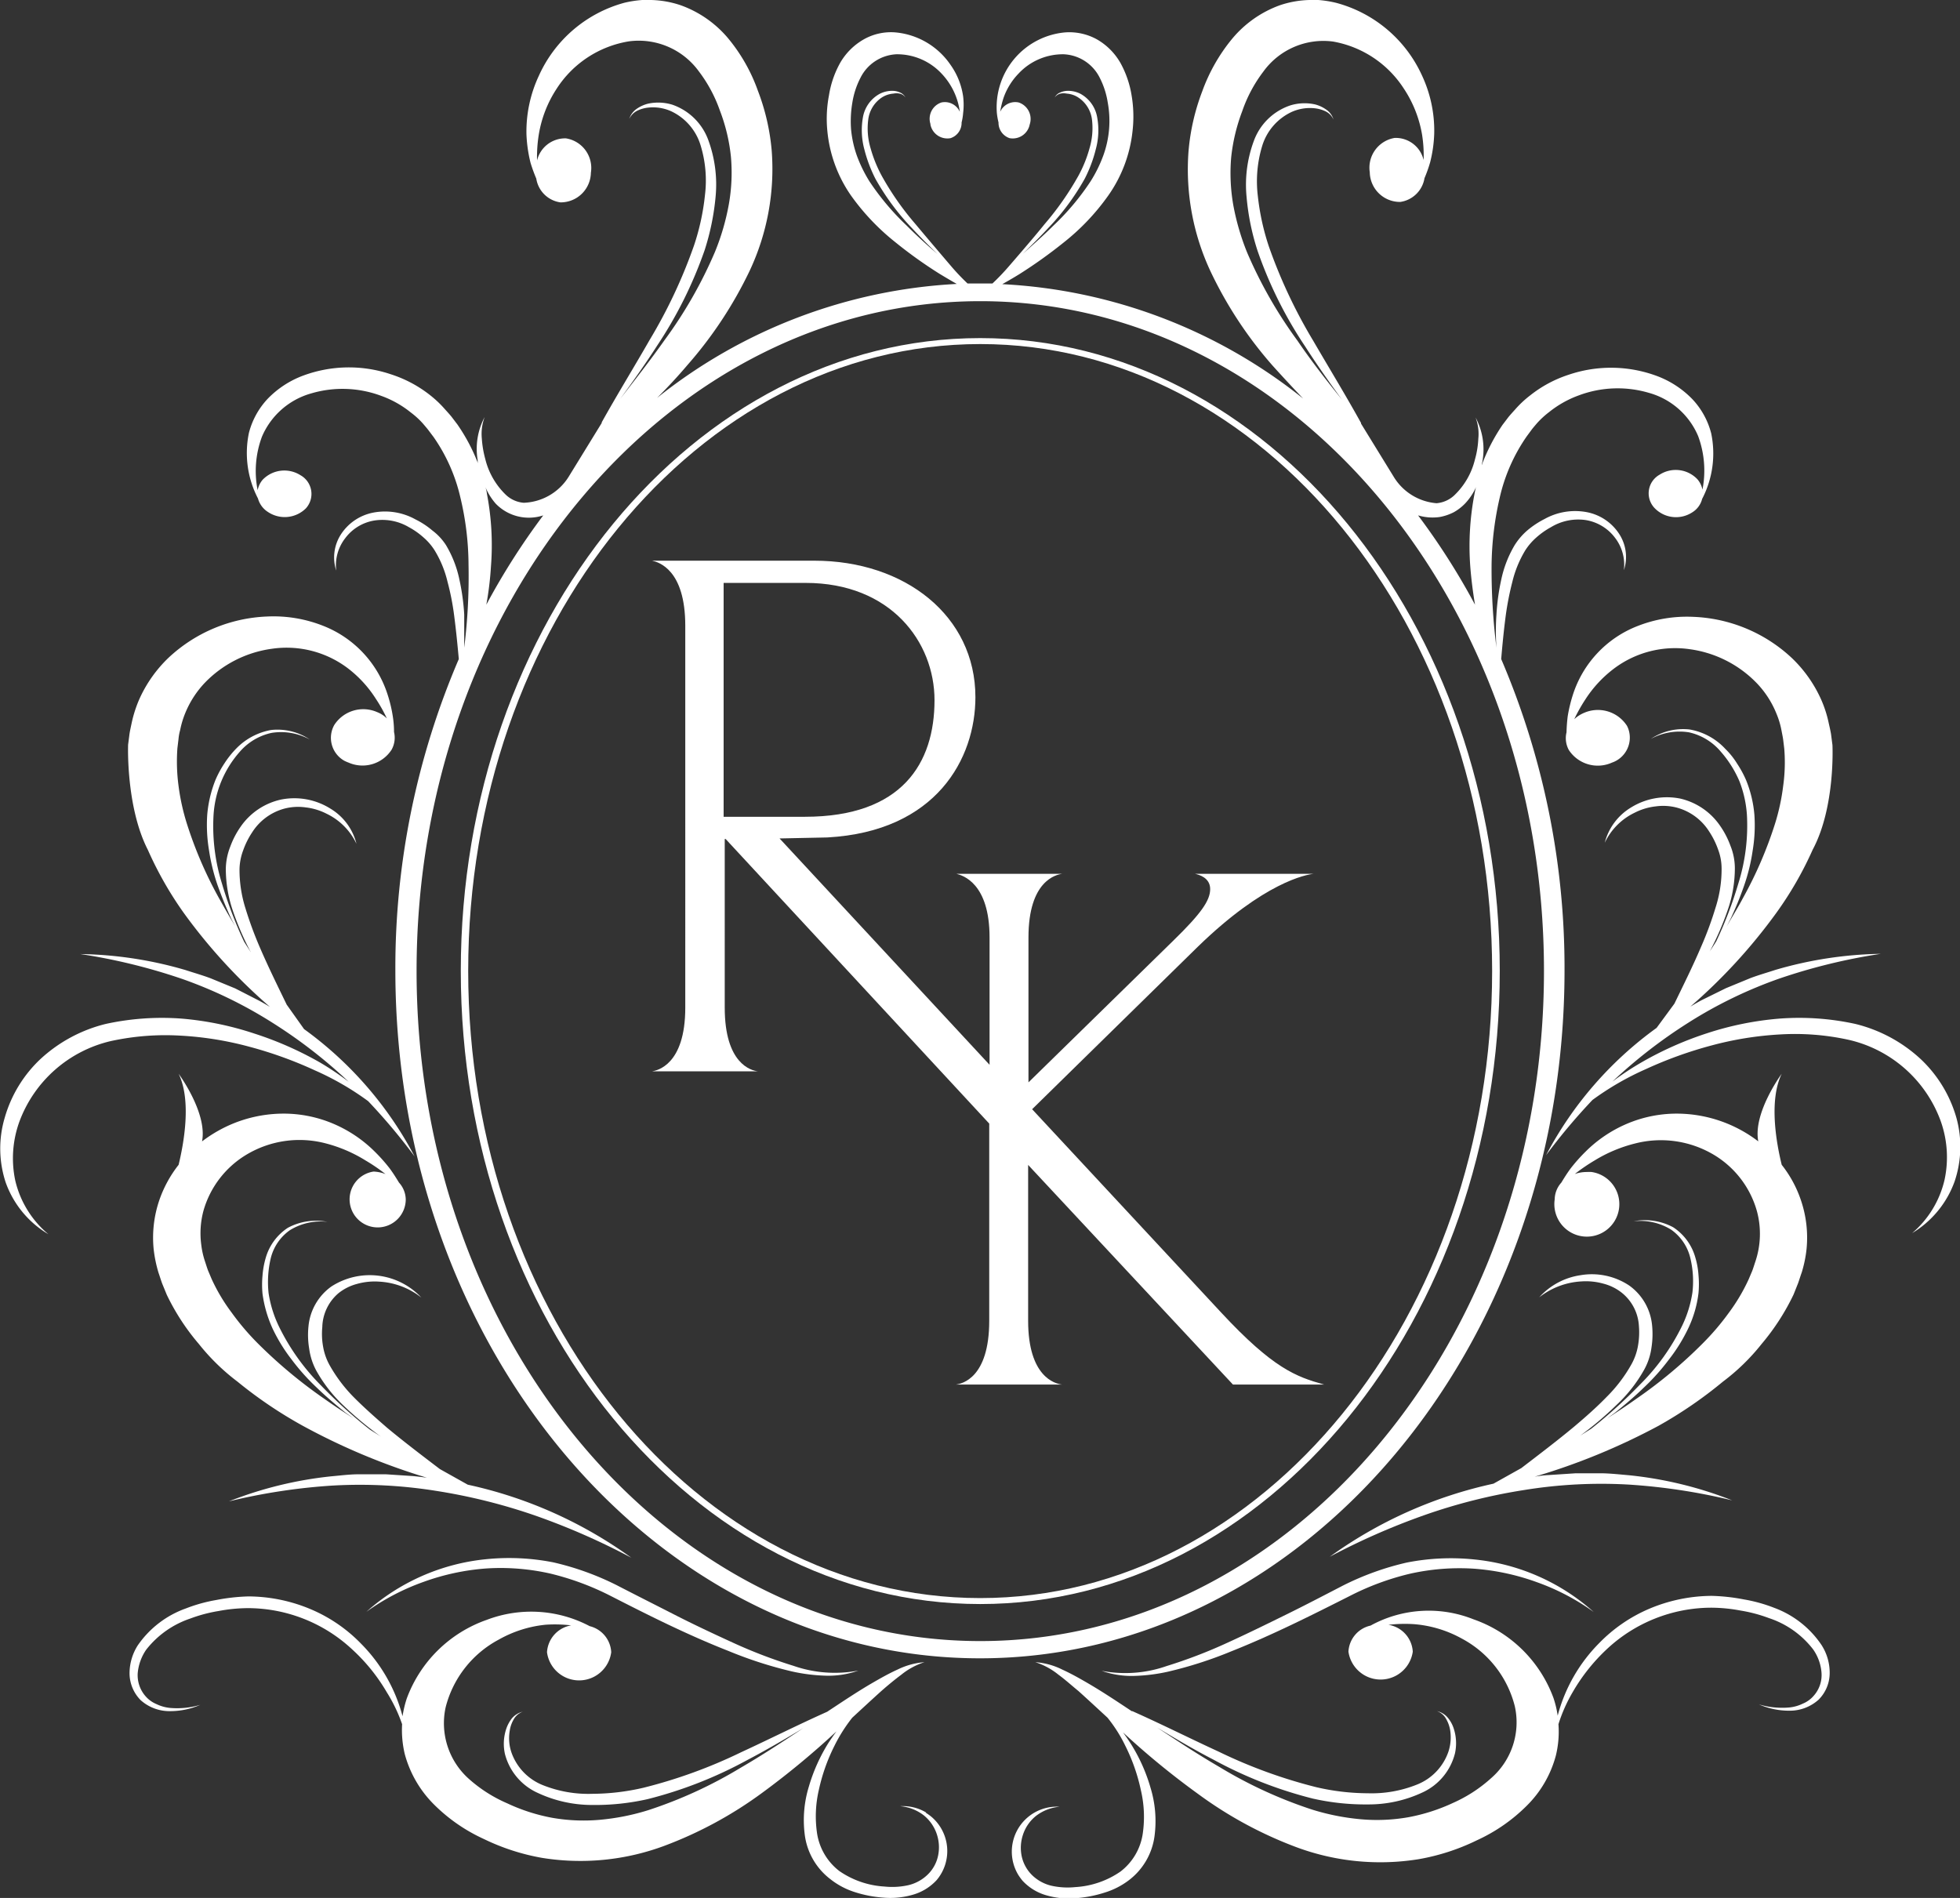
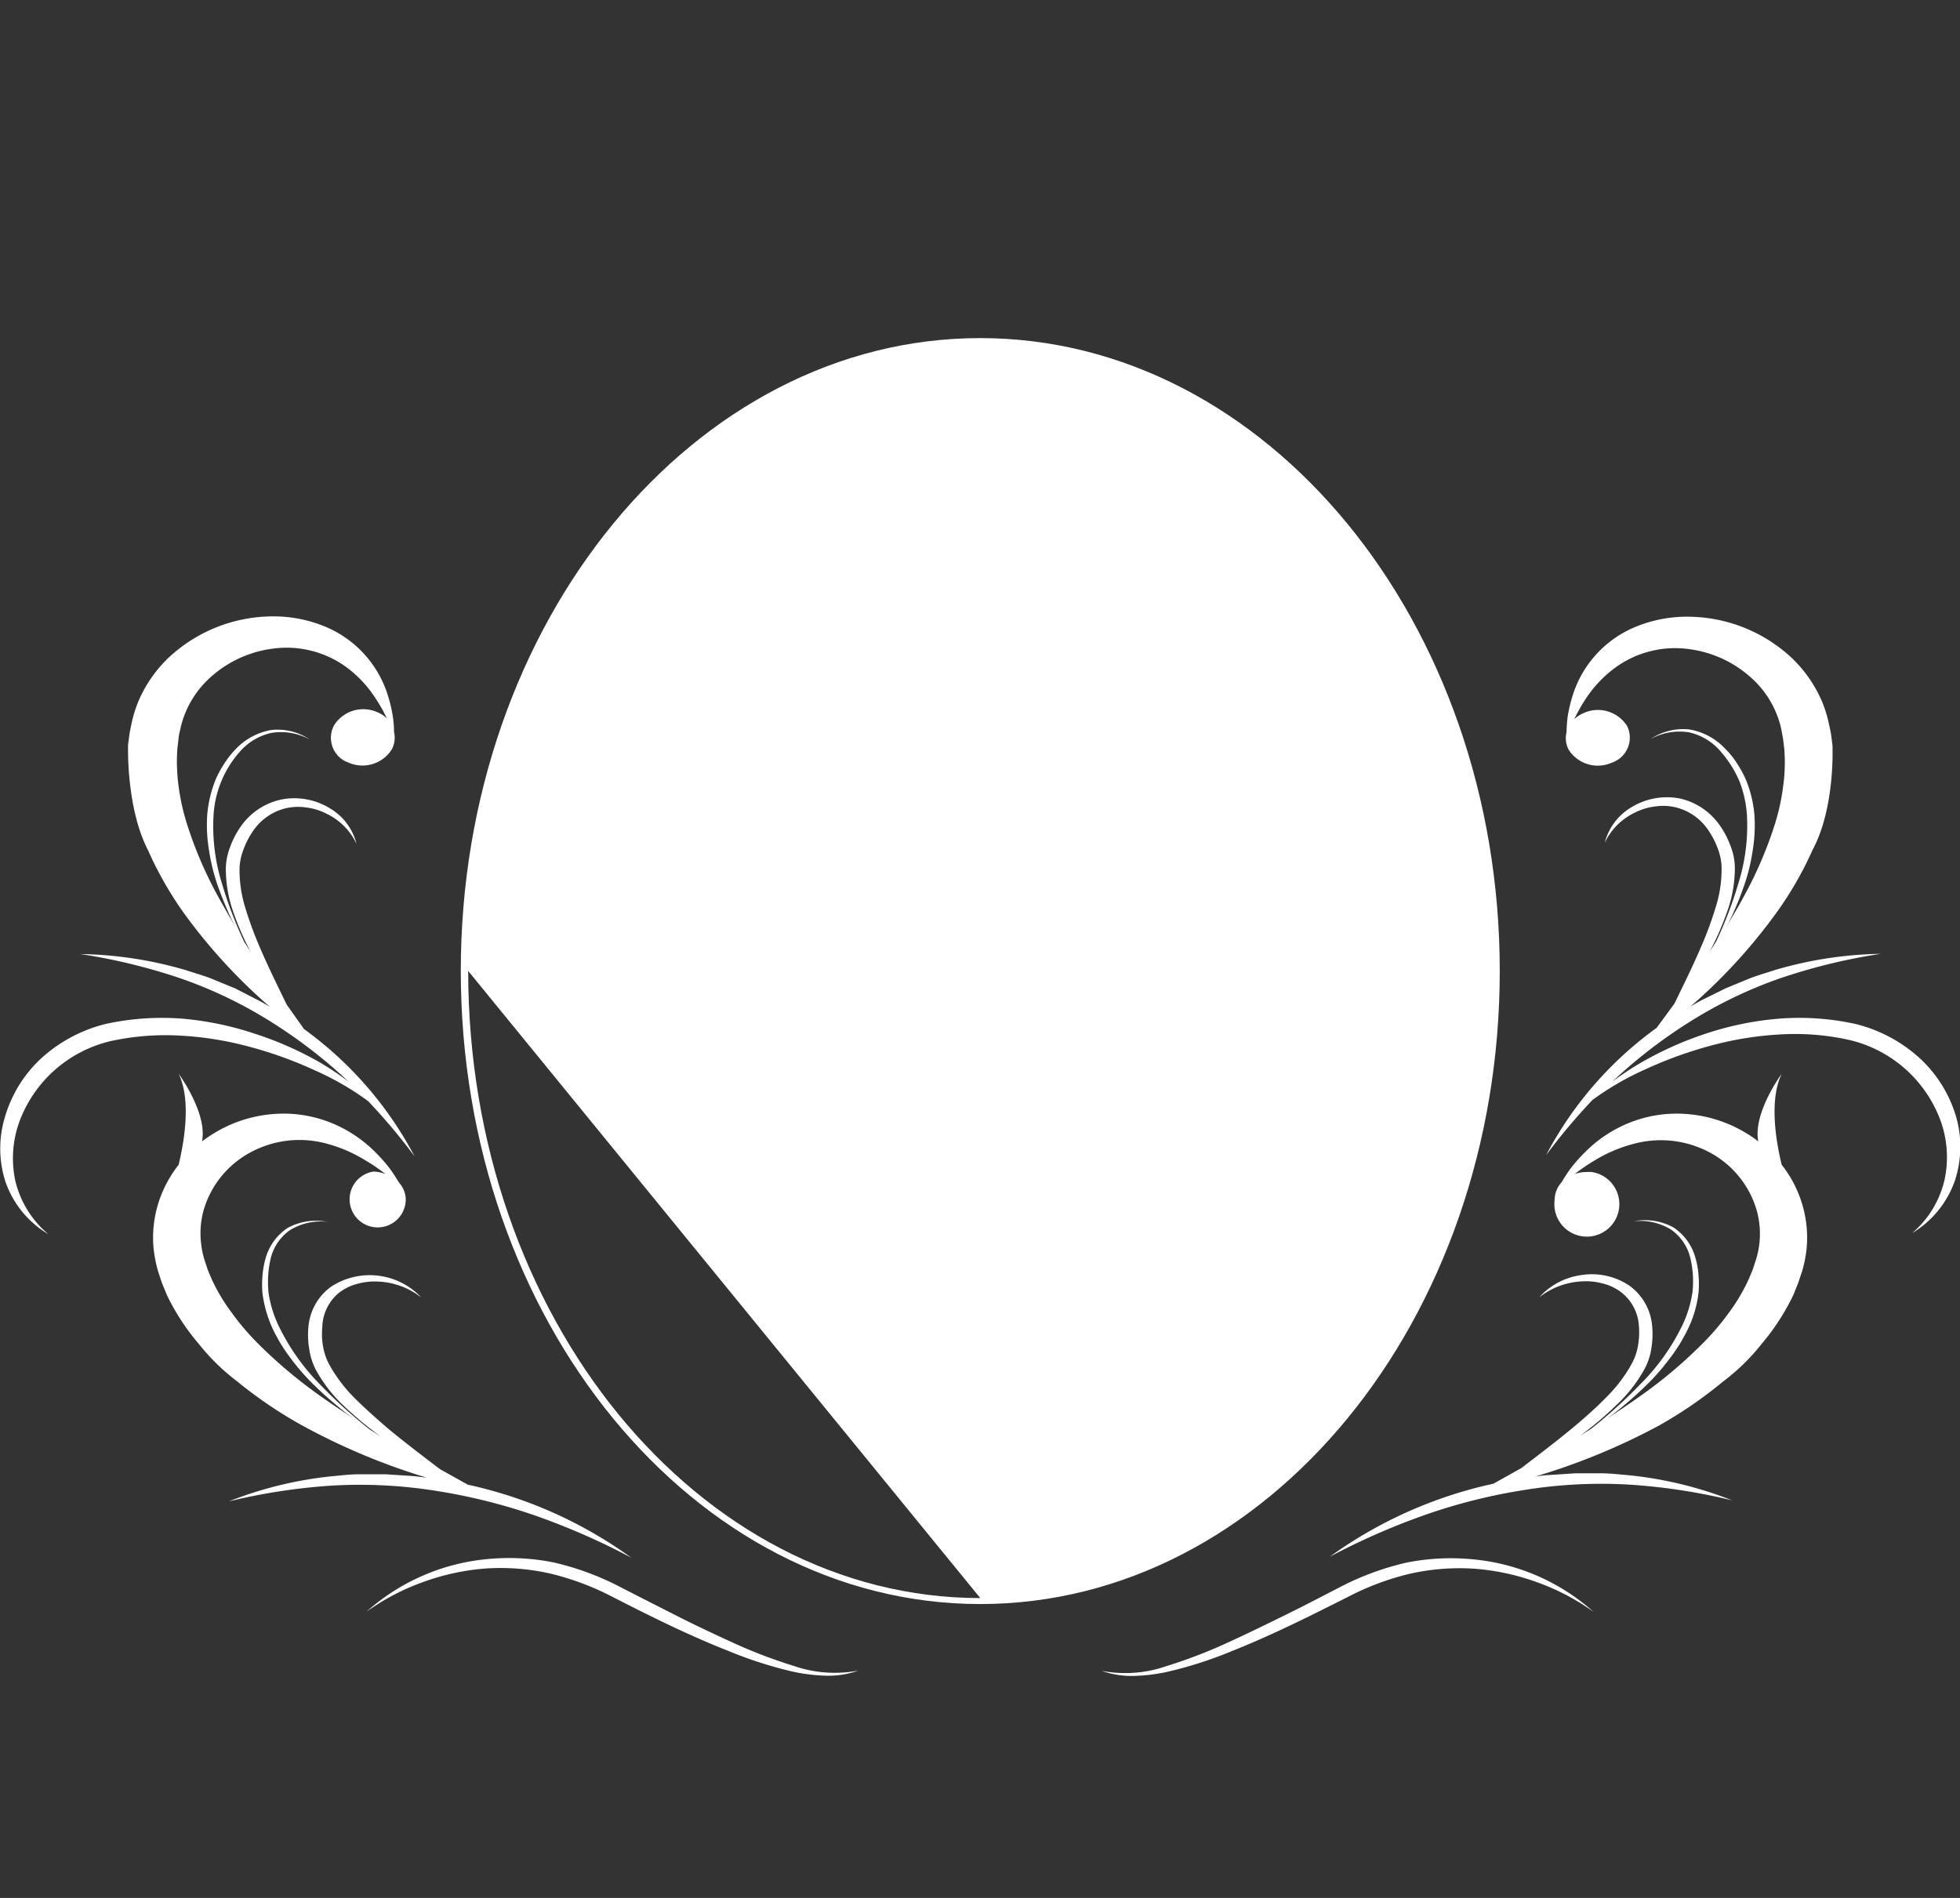
<svg xmlns="http://www.w3.org/2000/svg" viewBox="0 0 177.33 171.72">
  <rect x="0" y="0" width="177.33" height="171.72" fill="#333333" stroke="none" />
  <defs>
    <style>
      .a {
        fill: #fff;
      }
    </style>
  </defs>
  <g>
    <path class="a" d="M110.47,118.74,93.38,100.36l15-14.71c6-5.83,9.79-6.52,10.48-6.59H108.11c.34.07,1.38.34,1.38,1.38s-.83,2.22-3.32,4.65L93.05,97.93V84.82c0-5.14,2.5-5.69,3.06-5.76H86.53c.56.14,3,.83,3,5.76V96.34l-19-20.48,4.33-.09c9.86-.55,13.39-7.14,13.39-12.69,0-7.36-6.38-12.35-14.57-12.35H59c.62.14,3,.83,3,5.89V91.17c0,5.2-2.57,5.69-3,5.76h9.57c-.62-.07-3-.69-3-5.76V75.91h.08l23.85,25.75V119.5c0,5.21-2.5,5.7-3,5.77h9.58c-.63-.07-3.06-.7-3.06-5.77V105.4l18.53,19.87h8.25C117.27,124.57,115.18,123.81,110.47,118.74Zm-45-66h7.42c7.7,0,11.66,5.34,11.66,10.61,0,5.69-2.92,10.55-11.73,10.55H65.47Z" />
-     <path class="a" d="M126.14,43.21l-3-4.88,0-.06c-1.4-2.53-2.91-5-4.34-7.46a46.19,46.19,0,0,1-4-8.51,21.78,21.78,0,0,1-1-4.58,11,11,0,0,1,.4-4.53,5,5,0,0,1,2.68-3.07,4.05,4.05,0,0,1,2-.33,3.08,3.08,0,0,1,1,.26,1.52,1.52,0,0,1,.77.77,1.67,1.67,0,0,0-.7-.93,3,3,0,0,0-1-.45,4.4,4.4,0,0,0-2.19.09,5.3,5.3,0,0,0-3.33,3.25,11.36,11.36,0,0,0-.65,5,21.82,21.82,0,0,0,1,4.92,37.68,37.68,0,0,0,4.3,8.64c1.06,1.65,2.18,3.24,3.32,4.8-1.4-1.74-2.78-3.5-4-5.3a40.36,40.36,0,0,1-4.57-8,22,22,0,0,1-1.25-4.29,16.81,16.81,0,0,1-.19-4.31,16.66,16.66,0,0,1,1-4.18,12.72,12.72,0,0,1,1.91-3.58,6.7,6.7,0,0,1,6.31-2.72A9.6,9.6,0,0,1,127,8a10.77,10.77,0,0,1,1.66,4.18,11.8,11.8,0,0,1,.14,2.3,2.59,2.59,0,0,0-2.62-2,2.73,2.73,0,0,0-2.25,3.11,2.73,2.73,0,0,0,2.76,2.68,2.59,2.59,0,0,0,2.19-2.15,12.16,12.16,0,0,0,.51-1.43,12,12,0,0,0,.37-2.6,11.77,11.77,0,0,0-1.12-5.29A11.9,11.9,0,0,0,120.9.26,9.89,9.89,0,0,0,119.27,0h-.79a9,9,0,0,0-2.67.47,10.06,10.06,0,0,0-4.35,3.06,16,16,0,0,0-2.69,4.74,19.84,19.84,0,0,0-1.24,5.43,21.76,21.76,0,0,0,2,10.87,36.59,36.59,0,0,0,5.59,8.49c.9,1,1.83,2,2.78,3A47.4,47.4,0,0,0,90.68,25.71c.95-.53,1.57-.92,1.57-.92a43.37,43.37,0,0,0,4-2.86,20.48,20.48,0,0,0,4-4.21,12.37,12.37,0,0,0,2.22-5.9,11.37,11.37,0,0,0-.09-3.19,9,9,0,0,0-1-2.92,5.74,5.74,0,0,0-2.14-2.15,5.17,5.17,0,0,0-2.86-.63,6.8,6.8,0,0,0-6.19,7.29,6.19,6.19,0,0,0,.15.86,1.47,1.47,0,0,0,1,1.42,1.56,1.56,0,0,0,1.82-1.23,1.57,1.57,0,0,0-1-2h0a1.49,1.49,0,0,0-1.67.85,8.23,8.23,0,0,1,.31-1.28,6,6,0,0,1,1.35-2.18,5.49,5.49,0,0,1,4.08-1.75,3.83,3.83,0,0,1,3.28,2.15,7.36,7.36,0,0,1,.71,2.2,9.17,9.17,0,0,1-.41,4.84,12.18,12.18,0,0,1-1.13,2.29,22.5,22.5,0,0,1-3.35,4c-.9.89-1.84,1.73-2.8,2.58.79-.77,1.58-1.55,2.34-2.37a21.87,21.87,0,0,0,3.27-4.43,12.21,12.21,0,0,0,1-2.66,6.52,6.52,0,0,0,.13-2.88,3,3,0,0,0-1.51-2.14,2.48,2.48,0,0,0-1.22-.27,1.71,1.71,0,0,0-.62.15.9.9,0,0,0-.49.45.88.88,0,0,1,.51-.35,1.42,1.42,0,0,1,.58,0,2.2,2.2,0,0,1,1.08.38,2.8,2.8,0,0,1,1.2,2,6.43,6.43,0,0,1-.23,2.58,11.52,11.52,0,0,1-1,2.47,26.6,26.6,0,0,1-3.07,4.39c-1,1.25-3.2,3.78-3.21,3.79a20.18,20.18,0,0,1-1.5,1.57H87.54a20.15,20.15,0,0,1-1.49-1.57s-2.17-2.54-3.21-3.79a25.79,25.79,0,0,1-3.07-4.39,12.06,12.06,0,0,1-1-2.47,6.24,6.24,0,0,1-.22-2.58,2.82,2.82,0,0,1,1.19-2,2.23,2.23,0,0,1,1.08-.38,1.42,1.42,0,0,1,.58,0,.86.86,0,0,1,.52.35,1,1,0,0,0-.49-.45,1.61,1.61,0,0,0-.62-.15,2.48,2.48,0,0,0-1.22.27,3,3,0,0,0-1.52,2.14,6.67,6.67,0,0,0,.13,2.88,12.75,12.75,0,0,0,1,2.66,21.87,21.87,0,0,0,3.27,4.43c.76.82,1.54,1.6,2.34,2.37-1-.85-1.91-1.69-2.8-2.58a23,23,0,0,1-3.36-4,12.78,12.78,0,0,1-1.12-2.29A9.83,9.83,0,0,1,77,11.7a10,10,0,0,1,.12-2.44,7.38,7.38,0,0,1,.72-2.2A3.84,3.84,0,0,1,81.1,4.91a5.51,5.51,0,0,1,4.09,1.75,6.2,6.2,0,0,1,1.65,3.46,1.48,1.48,0,0,0-1.66-.85,1.55,1.55,0,0,0-1,1.94l0,.06A1.56,1.56,0,0,0,86,12.5a1.45,1.45,0,0,0,1-1.42,5,5,0,0,0,.14-.86,6.19,6.19,0,0,0,0-1.49A6.51,6.51,0,0,0,86,5.87a6.77,6.77,0,0,0-5-2.94,5,5,0,0,0-2.83.62A5.76,5.76,0,0,0,76,5.71,8.89,8.89,0,0,0,75,8.63a11.22,11.22,0,0,0-.15,3.17A12.23,12.23,0,0,0,77,17.7a20.75,20.75,0,0,0,4,4.21,40.35,40.35,0,0,0,4,2.86s.62.38,1.56.92A47.4,47.4,0,0,0,59.45,36c1-1,1.87-1.94,2.77-3a37.17,37.17,0,0,0,5.6-8.49,21.65,21.65,0,0,0,2-10.87,19.85,19.85,0,0,0-1.25-5.43,15.59,15.59,0,0,0-2.69-4.74,10,10,0,0,0-4.31-3A9,9,0,0,0,58.9,0h-.79a9.92,9.92,0,0,0-1.62.25,11.9,11.9,0,0,0-7.73,6.59,11.91,11.91,0,0,0-1.13,5.29,12.64,12.64,0,0,0,.37,2.6,14.35,14.35,0,0,0,.52,1.43,2.57,2.57,0,0,0,2.18,2.15,2.73,2.73,0,0,0,2.76-2.68,2.71,2.71,0,0,0-2.25-3.11,2.61,2.61,0,0,0-2.62,2,12.64,12.64,0,0,1,.15-2.3A10.69,10.69,0,0,1,50.38,8a9.6,9.6,0,0,1,6.53-4.26,6.72,6.72,0,0,1,6.32,2.72A12.83,12.83,0,0,1,65.13,10a16.24,16.24,0,0,1,1,4.18,16.38,16.38,0,0,1-.19,4.31,21.31,21.31,0,0,1-1.25,4.29,39.88,39.88,0,0,1-4.57,8c-1.27,1.8-2.65,3.56-4,5.3,1.14-1.56,2.27-3.15,3.33-4.8a38.3,38.3,0,0,0,4.3-8.64,22.39,22.39,0,0,0,1-4.92,11.66,11.66,0,0,0-.65-5,5.31,5.31,0,0,0-3.28-3.25,4.39,4.39,0,0,0-2.19-.09,3.11,3.11,0,0,0-1,.45,1.76,1.76,0,0,0-.7.93,1.58,1.58,0,0,1,.78-.77,3,3,0,0,1,1-.26,4,4,0,0,1,2,.33,5,5,0,0,1,2.67,3.07,10.86,10.86,0,0,1,.4,4.53,21.17,21.17,0,0,1-1,4.58,46.19,46.19,0,0,1-4,8.51c-1.42,2.48-2.93,4.93-4.34,7.46v.06l-3,4.88a5,5,0,0,1-4.06,2.34,2.67,2.67,0,0,1-1.58-.69,6.71,6.71,0,0,1-1.89-3.25,9.43,9.43,0,0,1-.32-1.9,4.33,4.33,0,0,1,.26-1.92,6.13,6.13,0,0,0-.63,3.92.77.77,0,0,0,.07.39,16.63,16.63,0,0,0-1.91-3.64l-.54-.71c-.19-.23-.4-.46-.6-.68a9.86,9.86,0,0,0-1.37-1.29,11.26,11.26,0,0,0-3.49-1.85,11.89,11.89,0,0,0-7.94.11,8.65,8.65,0,0,0-3.22,2.1,7.08,7.08,0,0,0-1.7,3.09,8.9,8.9,0,0,0,.82,5.93,2.1,2.1,0,0,0,.9,1.22A2.72,2.72,0,0,0,27.67,46a1.94,1.94,0,0,0-.12-2.74,1.83,1.83,0,0,0-.36-.26,2.72,2.72,0,0,0-3.43.41,2.06,2.06,0,0,0-.45.94,8.88,8.88,0,0,1,.39-4.84,6.86,6.86,0,0,1,4.47-3.92,10,10,0,0,1,6.33.23,9.21,9.21,0,0,1,2.68,1.51,7.39,7.39,0,0,1,1.09,1c.16.19.33.38.49.59l.46.61A15.66,15.66,0,0,1,41.65,45a26.63,26.63,0,0,1,.74,6.09A52.25,52.25,0,0,1,42,58.6h0v-3a20.11,20.11,0,0,0-.44-3.18,10,10,0,0,0-1.21-3.1A5.12,5.12,0,0,0,39.12,48a7.4,7.4,0,0,0-1.52-1,5.67,5.67,0,0,0-3.83-.62,4.5,4.5,0,0,0-3,2.09,3.85,3.85,0,0,0-.35,3.16,4,4,0,0,1,.81-2.93,4.12,4.12,0,0,1,2.67-1.61A4.73,4.73,0,0,1,37,47.7a6.82,6.82,0,0,1,1.32.93,5.25,5.25,0,0,1,1,1.16,9.74,9.74,0,0,1,1.17,2.85,23,23,0,0,1,.6,3.06c.17,1.3.3,2.61.42,3.93a70.82,70.82,0,0,0-5.74,28.16c0,34.32,23.72,62.25,52.89,62.25s52.89-27.93,52.89-62.25a71,71,0,0,0-5.73-28.16c.11-1.32.24-2.63.41-3.93a26.68,26.68,0,0,1,.6-3.06A10,10,0,0,1,138,49.79a5.53,5.53,0,0,1,1-1.16,7.14,7.14,0,0,1,1.32-.93,4.75,4.75,0,0,1,3.12-.65,4.14,4.14,0,0,1,2.68,1.61,4,4,0,0,1,.8,2.93,3.81,3.81,0,0,0-.35-3.16,4.5,4.5,0,0,0-3-2.09,5.68,5.68,0,0,0-3.83.62,8,8,0,0,0-1.52,1,5.9,5.9,0,0,0-1.18,1.36,10.21,10.21,0,0,0-1.21,3.1,20.11,20.11,0,0,0-.44,3.18,21.45,21.45,0,0,0,0,3h0a57,57,0,0,1-.44-7.5,28.41,28.41,0,0,1,.74-6.09,15.86,15.86,0,0,1,2.44-5.53l.45-.61c.16-.21.33-.4.49-.59a7.93,7.93,0,0,1,1.09-1,9.4,9.4,0,0,1,2.69-1.51,10,10,0,0,1,6.32-.23,6.81,6.81,0,0,1,4.47,3.92,9,9,0,0,1,.39,4.84,2.07,2.07,0,0,0-.46-.94,2.7,2.7,0,0,0-3.42-.41,1.93,1.93,0,0,0-.47,3,2.69,2.69,0,0,0,3.42.41,2,2,0,0,0,.9-1.22,8.9,8.9,0,0,0,.82-5.93,7.08,7.08,0,0,0-1.7-3.09,8.69,8.69,0,0,0-3.21-2.1,11.92,11.92,0,0,0-8-.11,11.07,11.07,0,0,0-3.45,1.85,9.34,9.34,0,0,0-1.38,1.29c-.2.22-.41.45-.6.68l-.54.71a17,17,0,0,0-1.88,3.64c0-.13.06-.26.07-.39a6.13,6.13,0,0,0-.63-3.92,4.19,4.19,0,0,1,.25,1.92,8.2,8.2,0,0,1-.31,1.9,6.63,6.63,0,0,1-1.89,3.25,2.67,2.67,0,0,1-1.58.69A5,5,0,0,1,126.14,43.21Zm4.1,3.57a4.54,4.54,0,0,0,1.3-.44,4.44,4.44,0,0,0,1-.77,5.34,5.34,0,0,0,1-1.49c-.06.21-.1.42-.14.63a25,25,0,0,0-.38,6.52c.09,1.17.24,2.33.43,3.48a63.13,63.13,0,0,0-5.15-8.08A4.55,4.55,0,0,0,130.24,46.78ZM44.85,45.57a4.17,4.17,0,0,0,4.3,1.06A63.2,63.2,0,0,0,44,54.71a29,29,0,0,0,.42-3.48,24.58,24.58,0,0,0-.36-6.52,2.85,2.85,0,0,0-.14-.63A5.52,5.52,0,0,0,44.85,45.57ZM88.69,148.48c-28.13,0-51-27.21-51-60.63s22.88-60.6,51-60.6,51,27.19,51,60.6-22.87,60.63-51,60.63Z" />
-     <path class="a" d="M88.69,30.59c-25.89,0-47,25.69-47,57.26s21.07,57.28,47,57.28,47-25.7,47-57.28S114.58,30.59,88.69,30.59Zm0,114c-25.55,0-46.33-25.46-46.33-56.74S63.14,31.13,88.69,31.13,135,56.58,135,87.85,114.24,144.59,88.69,144.59Z" />
+     <path class="a" d="M88.69,30.59c-25.89,0-47,25.69-47,57.26s21.07,57.28,47,57.28,47-25.7,47-57.28S114.58,30.59,88.69,30.59Zm0,114c-25.55,0-46.33-25.46-46.33-56.74Z" />
    <path class="a" d="M43.91,141.08a19.06,19.06,0,0,0-10.76,4.75,20.77,20.77,0,0,1,5.13-2.69A21.17,21.17,0,0,1,44,141.91a20.35,20.35,0,0,1,5.82.47,24.68,24.68,0,0,1,5.4,2c3.48,1.78,7,3.55,10.7,5a37.28,37.28,0,0,0,5.74,1.85,16,16,0,0,0,3,.38,8.05,8.05,0,0,0,3-.46,11.38,11.38,0,0,1-5.87-.43,45,45,0,0,1-5.49-2.1c-1.77-.81-3.54-1.64-5.28-2.53s-3.47-1.76-5.21-2.66a25.4,25.4,0,0,0-5.74-2.07A20.6,20.6,0,0,0,43.91,141.08Z" />
-     <path class="a" d="M83.81,164a4.1,4.1,0,0,0-2.37-.58,4,4,0,0,1,2.14.83,3.67,3.67,0,0,1,1.17,1.68,3.73,3.73,0,0,1,.13,1.93,3.32,3.32,0,0,1-.9,1.7,3.74,3.74,0,0,1-1.77,1,6.65,6.65,0,0,1-2.18.13,8,8,0,0,1-4.1-1.41,5.33,5.33,0,0,1-2-3.36,10.56,10.56,0,0,1,.16-4,16.74,16.74,0,0,1,1.4-3.95,14.19,14.19,0,0,1,1.62-2.56c.88-.81,1.75-1.62,2.64-2.42.58-.51,1.17-1,1.8-1.47a6.43,6.43,0,0,1,2.09-1.13,6.67,6.67,0,0,0-2.44.67c-.77.35-1.48.75-2.19,1.16-1.42.82-2.75,1.72-4.09,2.6l-.07.05c-2.64,1.18-5.2,2.47-7.8,3.67a45.26,45.26,0,0,1-8.83,3.21,20.72,20.72,0,0,1-4.64.55,11.07,11.07,0,0,1-4.48-.79,4.94,4.94,0,0,1-2.82-2.93,4,4,0,0,1-.16-2,2.78,2.78,0,0,1,.35-1,1.52,1.52,0,0,1,.83-.71,1.85,1.85,0,0,0-1,.62,3.18,3.18,0,0,0-.52,1,4.28,4.28,0,0,0-.1,2.19,5.32,5.32,0,0,0,3,3.55,11.61,11.61,0,0,0,4.92,1.08,21.57,21.57,0,0,0,5-.53,38.28,38.28,0,0,0,9-3.53c1.73-.91,3.41-1.89,5.07-2.89-1.87,1.24-3.73,2.46-5.64,3.57a40.24,40.24,0,0,1-8.38,3.85,21,21,0,0,1-4.37.87,16.47,16.47,0,0,1-4.32-.18,16.68,16.68,0,0,1-4.07-1.31A12.8,12.8,0,0,1,42.48,161a6.74,6.74,0,0,1-2.16-6.53,9.62,9.62,0,0,1,4.82-6.13A10.73,10.73,0,0,1,49.38,147a12.61,12.61,0,0,1,2.3.06,2.62,2.62,0,0,0-2.19,2.43,2.93,2.93,0,0,0,5.81,0,2.56,2.56,0,0,0-1.95-2.36,11.31,11.31,0,0,0-9.31-.57,11.9,11.9,0,0,0-7.24,7.12,9.8,9.8,0,0,0-.38,1.6,14.56,14.56,0,0,0-3.76-6.57,13.81,13.81,0,0,0-4.52-3.1,14.66,14.66,0,0,0-5.66-1.17,17.51,17.51,0,0,0-2.89.32,14.16,14.16,0,0,0-2.78.77,8.91,8.91,0,0,0-4.36,3.36,4.74,4.74,0,0,0-.73,2.51,3.48,3.48,0,0,0,1,2.42,3.9,3.9,0,0,0,2.66,1,6.8,6.8,0,0,0,2.74-.57,7.34,7.34,0,0,1-2.72.28,3.65,3.65,0,0,1-1.25-.35,2.67,2.67,0,0,1-1-.73,2.89,2.89,0,0,1-.69-2.07,4.45,4.45,0,0,1,.76-2.11,8.49,8.49,0,0,1,4-2.83,13.43,13.43,0,0,1,2.56-.68,14.67,14.67,0,0,1,2.64-.26,13.87,13.87,0,0,1,9.45,3.74A16.55,16.55,0,0,1,35,153.12,14,14,0,0,1,36.38,156a9.41,9.41,0,0,0,.24,2.7,10.16,10.16,0,0,0,2.67,4.59,15.47,15.47,0,0,0,4.49,3.1,19.84,19.84,0,0,0,5.29,1.71,21.79,21.79,0,0,0,11-1.08A36.55,36.55,0,0,0,69,162.18a75.07,75.07,0,0,0,6.68-5.53c-.25.33-.48.67-.7,1a15.83,15.83,0,0,0-1.8,4,10.33,10.33,0,0,0-.37,4.35,6,6,0,0,0,2.29,4,6.93,6.93,0,0,0,2.26,1.2,10.89,10.89,0,0,0,2.53.49,7.27,7.27,0,0,0,2.63-.24,4.68,4.68,0,0,0,2.22-1.34,4.07,4.07,0,0,0-.48-5.74,4.87,4.87,0,0,0-.52-.37Z" />
    <path class="a" d="M127.26,141.38a25.4,25.4,0,0,0-5.74,2.07c-1.74.9-3.46,1.8-5.21,2.66s-3.5,1.72-5.28,2.53a44.84,44.84,0,0,1-5.48,2.1,11.3,11.3,0,0,1-5.88.43,8.05,8.05,0,0,0,3,.46,15.89,15.89,0,0,0,3-.38,37.05,37.05,0,0,0,5.75-1.85c3.7-1.47,7.21-3.24,10.7-5a24.1,24.1,0,0,1,5.39-2,20.42,20.42,0,0,1,5.83-.47,21.17,21.17,0,0,1,5.73,1.23,20.53,20.53,0,0,1,5.12,2.69,19,19,0,0,0-10.76-4.75A20.6,20.6,0,0,0,127.26,141.38Z" />
    <path class="a" d="M146.24,127.13a13.19,13.19,0,0,0,2.53-3.23,5.67,5.67,0,0,0,.65-2,7.87,7.87,0,0,0,.05-2,5,5,0,0,0-2.07-3.59,6.1,6.1,0,0,0-4.42-.93,6.23,6.23,0,0,0-3.72,2,6.77,6.77,0,0,1,3.8-1.44,5.88,5.88,0,0,1,2,.2,4.47,4.47,0,0,1,1.69.84,4.15,4.15,0,0,1,1.53,3,6.91,6.91,0,0,1-.08,1.76,5.3,5.3,0,0,1-.57,1.65,13.25,13.25,0,0,1-2.27,3c-.91.94-1.91,1.82-2.94,2.69-1.54,1.28-3.16,2.51-4.78,3.75l-2.52,1.41a39.67,39.67,0,0,0-14.81,6.61,62.75,62.75,0,0,1,8.52-3.75,50.85,50.85,0,0,1,9.09-2.29,43.61,43.61,0,0,1,9.41-.49,54.07,54.07,0,0,1,9.39,1.43,35.05,35.05,0,0,0-9.3-2.27c-.81-.07-1.61-.16-2.43-.18h-2.44l-2.44.16a9.16,9.16,0,0,0-1.27.15A59,59,0,0,0,150.06,129a39,39,0,0,0,5.83-4,19,19,0,0,0,3.49-3.4,20.85,20.85,0,0,0,2.89-4.47l.4-1c.12-.33.22-.67.34-1a11.24,11.24,0,0,0,.44-2.15,10.51,10.51,0,0,0-.51-4.38,10.64,10.64,0,0,0-1.74-3.21c-.45-1.82-1.2-5.78,0-8.24,0,0-2.62,3.54-2.12,6.12a12.16,12.16,0,0,0-7.17-2.51,11.51,11.51,0,0,0-4.77.94,11.89,11.89,0,0,0-3.67,2.48,15.38,15.38,0,0,0-1.37,1.54c-.31.42-.58.85-.84,1.28a2.32,2.32,0,0,0-.6,1.52,2.94,2.94,0,1,0,3.34-2.48,3.25,3.25,0,0,0-.44,0,3.31,3.31,0,0,0-1.08.18,16.83,16.83,0,0,1,1.8-1.23,13,13,0,0,1,3.65-1.53,9.36,9.36,0,0,1,7.09,1,8.66,8.66,0,0,1,3.93,5.1,7.86,7.86,0,0,1-.15,4.63c-.09.27-.17.54-.27.8l-.33.78a16.82,16.82,0,0,1-1.78,3,22.8,22.8,0,0,1-2.39,2.8,42.21,42.21,0,0,1-6,5c-.85.61-1.74,1.19-2.63,1.77l.7-.51c.9-.72,1.79-1.47,2.61-2.27A19.53,19.53,0,0,0,151,123a15.19,15.19,0,0,0,1.76-2.85,10.26,10.26,0,0,0,.91-3.15,8.88,8.88,0,0,0,0-1.63,7.25,7.25,0,0,0-.29-1.61,4.81,4.81,0,0,0-2-2.72,5.4,5.4,0,0,0-3.59-.54,5.31,5.31,0,0,1,3.41.76,4.38,4.38,0,0,1,1.74,2.6,8.92,8.92,0,0,1,.18,3.09,10.56,10.56,0,0,1-.93,3,19.63,19.63,0,0,1-3.81,5.32,44.07,44.07,0,0,1-4.42,4l-1,.63.15-.11A30.09,30.09,0,0,0,146.24,127.13Z" />
-     <path class="a" d="M160.54,145.48a13.87,13.87,0,0,0-2.77-.77,17.51,17.51,0,0,0-2.9-.32,14.7,14.7,0,0,0-5.66,1.17,13.92,13.92,0,0,0-4.52,3.1,14.56,14.56,0,0,0-3.76,6.57,8.86,8.86,0,0,0-.38-1.6,11.87,11.87,0,0,0-7.24-7.12,10.93,10.93,0,0,0-9.31.57,2.55,2.55,0,0,0-2,2.36,2.94,2.94,0,0,0,5.82,0,2.61,2.61,0,0,0-2.2-2.43,12.74,12.74,0,0,1,2.31-.06,10.64,10.64,0,0,1,4.3,1.29,9.59,9.59,0,0,1,4.82,6.13,6.69,6.69,0,0,1-2.16,6.53,12.91,12.91,0,0,1-3.4,2.21,16.75,16.75,0,0,1-4.08,1.31,16.37,16.37,0,0,1-4.31.18,21.11,21.11,0,0,1-4.38-.87,40.48,40.48,0,0,1-8.38-3.85c-1.91-1.11-3.77-2.33-5.64-3.57,1.66,1,3.34,2,5.07,2.89a38.28,38.28,0,0,0,9,3.53,21.57,21.57,0,0,0,5,.53,11.46,11.46,0,0,0,4.92-1.08,5.32,5.32,0,0,0,2.95-3.55,4.28,4.28,0,0,0-.1-2.19,2.92,2.92,0,0,0-.53-1,1.78,1.78,0,0,0-1-.62,1.49,1.49,0,0,1,.83.71,3,3,0,0,1,.36,1,4.12,4.12,0,0,1-.17,2,4.92,4.92,0,0,1-2.82,2.93,11,11,0,0,1-4.47.79,20.88,20.88,0,0,1-4.65-.55,45.41,45.41,0,0,1-8.82-3.21c-2.61-1.2-5.17-2.49-7.82-3.67l-.06,0c-1.33-.88-2.67-1.78-4.09-2.6-.71-.41-1.42-.81-2.19-1.16a6.48,6.48,0,0,0-2.44-.67,6.43,6.43,0,0,1,2.09,1.13c.63.46,1.22,1,1.8,1.47.89.8,1.76,1.61,2.64,2.42a13.16,13.16,0,0,1,1.62,2.56,16.74,16.74,0,0,1,1.4,4,10.56,10.56,0,0,1,.16,4,5.28,5.28,0,0,1-2,3.36,8,8,0,0,1-4.09,1.41,6.72,6.72,0,0,1-2.19-.13,3.74,3.74,0,0,1-1.77-1,3.39,3.39,0,0,1-.9-1.7,3.73,3.73,0,0,1,.13-1.93,3.62,3.62,0,0,1,1.17-1.68,4.07,4.07,0,0,1,2.14-.83,4.07,4.07,0,0,0-3.75,6.15,5.3,5.3,0,0,0,.39.54,4.68,4.68,0,0,0,2.22,1.34,7.31,7.31,0,0,0,2.63.24,11,11,0,0,0,2.54-.49,7,7,0,0,0,2.27-1.16,6,6,0,0,0,2.29-4,10.33,10.33,0,0,0-.37-4.35,15.48,15.48,0,0,0-1.8-4c-.22-.34-.45-.68-.69-1a72.05,72.05,0,0,0,6.78,5.56,36.66,36.66,0,0,0,8.94,4.84,21.79,21.79,0,0,0,11,1.08,19.61,19.61,0,0,0,5.29-1.71,15.47,15.47,0,0,0,4.49-3.1,10,10,0,0,0,2.67-4.59A9.07,9.07,0,0,0,141,156a14.14,14.14,0,0,1,1.3-2.92,16.82,16.82,0,0,1,3.09-3.88,13.87,13.87,0,0,1,9.45-3.74,14.58,14.58,0,0,1,2.64.26,13.43,13.43,0,0,1,2.56.68,8.33,8.33,0,0,1,4,2.83,4.22,4.22,0,0,1,.76,2.11,2.81,2.81,0,0,1-.69,2.07,2.59,2.59,0,0,1-1,.73,3.59,3.59,0,0,1-1.25.35,7.37,7.37,0,0,1-2.72-.28,6.83,6.83,0,0,0,2.74.57,3.9,3.9,0,0,0,2.66-1,3.42,3.42,0,0,0,1-2.42,4.65,4.65,0,0,0-.73-2.51A8.84,8.84,0,0,0,160.54,145.48Z" />
    <path class="a" d="M177,101.12a11.69,11.69,0,0,0-3.22-5.29,13.36,13.36,0,0,0-5.93-3.19,23.8,23.8,0,0,0-6.84-.48,28.36,28.36,0,0,0-6.58,1.33,31,31,0,0,0-5.95,2.65,26.57,26.57,0,0,0-2.6,1.72,45.28,45.28,0,0,1,6.86-5.32,40.21,40.21,0,0,1,8.24-4,52.77,52.77,0,0,1,9.18-2.24,35.76,35.76,0,0,0-9.52,1.45c-.76.25-1.54.47-2.28.75l-2.21.91L154,90.47c-.37.19-.72.4-1.07.61a50,50,0,0,0,7.75-8.44A31.87,31.87,0,0,0,164,76.88c2.07-3.86,1.79-9.47,1.79-9.47l-.13-1c-.06-.35-.14-.69-.21-1a10.6,10.6,0,0,0-.68-2.11,11.94,11.94,0,0,0-2.65-3.76,13.83,13.83,0,0,0-8.93-3.73,12.21,12.21,0,0,0-5,.82,9.91,9.91,0,0,0-5.89,6.25,13.63,13.63,0,0,0-.46,1.91,14.54,14.54,0,0,0-.11,1.47,2.23,2.23,0,0,0,.21,1.6A3.13,3.13,0,0,0,145.84,69a2.39,2.39,0,0,0,1.5-3,2.33,2.33,0,0,0-.14-.33,3.13,3.13,0,0,0-3.89-1.17,3,3,0,0,0-.88.57,14.76,14.76,0,0,1,1-1.78A10.84,10.84,0,0,1,146,60.51a9.2,9.2,0,0,1,6.89-1.77,10.37,10.37,0,0,1,6.1,3.12,8.65,8.65,0,0,1,1.73,2.7,7.49,7.49,0,0,1,.46,1.53c.05.27.11.54.15.82l.1.83a15.28,15.28,0,0,1-.1,3.38,19.14,19.14,0,0,1-.74,3.42,36.65,36.65,0,0,1-2.9,6.72c-.46.87-1,1.73-1.48,2.58l.37-.72a29.91,29.91,0,0,0,1.22-3,17,17,0,0,0,.77-3.15,13.87,13.87,0,0,0,.16-3.22,10.63,10.63,0,0,0-.76-3.18,9.53,9.53,0,0,0-.8-1.47,6.92,6.92,0,0,0-1.07-1.34A5.73,5.73,0,0,0,152.86,66a5.26,5.26,0,0,0-3.51.86,5.41,5.41,0,0,1,3.46-.6A5.24,5.24,0,0,1,155.68,68a10,10,0,0,1,1.7,2.7,10.28,10.28,0,0,1,.67,3,17.48,17.48,0,0,1-.77,6.22,36,36,0,0,1-2,5.24c-.19.31-.4.63-.6.94a1.09,1.09,0,0,0,.08-.15,25.62,25.62,0,0,0,1.54-3.57,11.56,11.56,0,0,0,.66-3.86,5.49,5.49,0,0,0-.4-2,7.79,7.79,0,0,0-.94-1.81A6,6,0,0,0,152,72.25a6.16,6.16,0,0,0-4.45.82,5.24,5.24,0,0,0-2.36,3.18,5.73,5.73,0,0,1,2.71-2.72,5.5,5.5,0,0,1,1.9-.57,4.88,4.88,0,0,1,1.94.12,5,5,0,0,1,2.9,2.16,7.33,7.33,0,0,1,.8,1.61,4.87,4.87,0,0,1,.32,1.69,11.31,11.31,0,0,1-.54,3.56,31.76,31.76,0,0,1-1.3,3.53c-.74,1.74-1.59,3.45-2.43,5.18L149.88,93a33.31,33.31,0,0,0-10,11.52,54.2,54.2,0,0,1,4.2-5,25.8,25.8,0,0,1,4.83-2.79,36.92,36.92,0,0,1,5.94-2.14,30.26,30.26,0,0,1,6.26-1,22.57,22.57,0,0,1,6.19.5,11.62,11.62,0,0,1,8.25,7.25,9.73,9.73,0,0,1,.39,5.37,9,9,0,0,1-2.94,4.86,9,9,0,0,0,3.84-4.67A9.81,9.81,0,0,0,177,101.12Z" />
    <path class="a" d="M30.63,117a4.55,4.55,0,0,1,1.69-.84,5.88,5.88,0,0,1,2-.2,6.74,6.74,0,0,1,3.8,1.44,6.39,6.39,0,0,0-8.14-1A5,5,0,0,0,27.91,120a7.44,7.44,0,0,0,.06,2,5.86,5.86,0,0,0,.64,2,13.19,13.19,0,0,0,2.53,3.23,30.8,30.8,0,0,0,3.17,2.64l.16.11-1-.63a43.11,43.11,0,0,1-4.43-4A19.84,19.84,0,0,1,25.23,120a10.56,10.56,0,0,1-.93-3,9.44,9.44,0,0,1,.18-3.09,4.38,4.38,0,0,1,1.74-2.6,5.31,5.31,0,0,1,3.41-.76,5.4,5.4,0,0,0-3.59.54,4.85,4.85,0,0,0-2,2.72,7.88,7.88,0,0,0-.29,1.61,8.88,8.88,0,0,0,0,1.63,11.16,11.16,0,0,0,.91,3.15A15,15,0,0,0,26.38,123a19.53,19.53,0,0,0,2.27,2.54c.82.8,1.71,1.55,2.61,2.27l.71.51c-.9-.58-1.78-1.16-2.64-1.77a43.48,43.48,0,0,1-6-5,22.72,22.72,0,0,1-2.38-2.8,16.52,16.52,0,0,1-1.79-3l-.33-.78c-.1-.26-.18-.53-.27-.8a7.46,7.46,0,0,1-.35-1.54,7.86,7.86,0,0,1,.2-3.09,8.68,8.68,0,0,1,3.94-5.1,9.33,9.33,0,0,1,7.08-1A13,13,0,0,1,33.08,105a15.88,15.88,0,0,1,1.8,1.23A3.31,3.31,0,0,0,33.8,106a2.54,2.54,0,1,0,2.91,2.51A2.33,2.33,0,0,0,36.1,107c-.26-.43-.53-.86-.84-1.28a15.38,15.38,0,0,0-1.37-1.54,11.89,11.89,0,0,0-3.67-2.48,11.48,11.48,0,0,0-4.77-.94,12.08,12.08,0,0,0-4.87,1.12,12.57,12.57,0,0,0-2.3,1.39c.5-2.58-2.12-6.12-2.12-6.12,1.2,2.46.44,6.42,0,8.24a10.9,10.9,0,0,0-1.75,3.21A10.51,10.51,0,0,0,13.9,113a12.06,12.06,0,0,0,.44,2.15c.12.34.22.68.34,1l.41,1A20.43,20.43,0,0,0,18,121.61a19.37,19.37,0,0,0,3.49,3.4,39.35,39.35,0,0,0,5.92,4,59.18,59.18,0,0,0,11.21,4.69c-.43-.06-.84-.11-1.27-.15l-2.43-.16H32.44c-.81,0-1.62.11-2.43.18a35.05,35.05,0,0,0-9.3,2.27,54.21,54.21,0,0,1,9.39-1.43,43.67,43.67,0,0,1,9.42.49,51.72,51.72,0,0,1,9.09,2.29,62.63,62.63,0,0,1,8.51,3.75,39.55,39.55,0,0,0-14.8-6.61l-2.52-1.41c-1.63-1.24-3.25-2.47-4.79-3.75-1-.87-2-1.75-2.94-2.69a13.54,13.54,0,0,1-2.27-3,5.3,5.3,0,0,1-.57-1.65,6.48,6.48,0,0,1-.07-1.76A4.16,4.16,0,0,1,30.63,117Z" />
    <path class="a" d="M16.29,93.7a30.06,30.06,0,0,1,6.25,1,36.58,36.58,0,0,1,5.94,2.14,25.49,25.49,0,0,1,4.83,2.79,54.2,54.2,0,0,1,4.2,5,33.4,33.4,0,0,0-10-11.52L25.94,90.9c-.84-1.73-1.68-3.44-2.43-5.18a33.9,33.9,0,0,1-1.3-3.53,11.6,11.6,0,0,1-.54-3.56A5.12,5.12,0,0,1,22,76.94a7.33,7.33,0,0,1,.8-1.61,5,5,0,0,1,2.9-2.16,4.88,4.88,0,0,1,1.94-.12,5.5,5.5,0,0,1,1.9.57,5.73,5.73,0,0,1,2.71,2.72,5.17,5.17,0,0,0-2.36-3.18,6.14,6.14,0,0,0-4.45-.82,6,6,0,0,0-3.67,2.46,7.79,7.79,0,0,0-.94,1.81,5.7,5.7,0,0,0-.4,2,11.82,11.82,0,0,0,.66,3.86A25.6,25.6,0,0,0,22.61,86a1.09,1.09,0,0,1,.08.15l-.6-.94a36.47,36.47,0,0,1-2-5.24,17.48,17.48,0,0,1-.77-6.22A9.51,9.51,0,0,1,21.71,68a5.27,5.27,0,0,1,2.86-1.69,5.4,5.4,0,0,1,3.46.6,5.25,5.25,0,0,0-3.51-.86,5.82,5.82,0,0,0-3.14,1.67,8.62,8.62,0,0,0-1.07,1.34,9.53,9.53,0,0,0-.8,1.47,10.94,10.94,0,0,0-.76,3.18,13.87,13.87,0,0,0,.16,3.22,17.88,17.88,0,0,0,.77,3.15c.36,1,.76,2,1.22,3,.12.24.25.48.38.72-.52-.85-1-1.71-1.49-2.58A36.61,36.61,0,0,1,16.9,74.5a19.87,19.87,0,0,1-.75-3.42,16.6,16.6,0,0,1-.1-3.38l.1-.83a4.55,4.55,0,0,1,.15-.82,8.17,8.17,0,0,1,.46-1.53,8.84,8.84,0,0,1,1.73-2.7,10.37,10.37,0,0,1,6.1-3.12,9.18,9.18,0,0,1,6.89,1.77A10.66,10.66,0,0,1,34,63.22,13.52,13.52,0,0,1,35,65a2.57,2.57,0,0,0-.88-.57,3.12,3.12,0,0,0-3.88,1.17,2.38,2.38,0,0,0,.91,3.23,3.29,3.29,0,0,0,.39.17,3.13,3.13,0,0,0,3.89-1.17,2.23,2.23,0,0,0,.22-1.6,9.11,9.11,0,0,0-.12-1.47,12.36,12.36,0,0,0-.46-1.91,9.91,9.91,0,0,0-5.89-6.25,12.18,12.18,0,0,0-5-.82,13.83,13.83,0,0,0-8.93,3.73,11.94,11.94,0,0,0-2.65,3.76,11.28,11.28,0,0,0-.68,2.11c-.07.34-.15.68-.2,1l-.13,1S11.38,73,13.38,76.9a32.48,32.48,0,0,0,3.29,5.76,50,50,0,0,0,7.75,8.44c-.35-.21-.7-.42-1.07-.61l-2.07-1.06-2.21-.91c-.74-.28-1.52-.5-2.28-.75a35.64,35.64,0,0,0-9.52-1.45,52.77,52.77,0,0,1,9.18,2.24,40,40,0,0,1,8.24,4,44.79,44.79,0,0,1,6.86,5.32A26.43,26.43,0,0,0,29,96.16a31.2,31.2,0,0,0-6-2.65,28.4,28.4,0,0,0-6.58-1.35,23.83,23.83,0,0,0-6.84.48,13.41,13.41,0,0,0-5.93,3.19,11.69,11.69,0,0,0-3.22,5.29A9.79,9.79,0,0,0,.52,107a8.92,8.92,0,0,0,3.86,4.67,9,9,0,0,1-3-4.86,9.73,9.73,0,0,1,.39-5.37A11.64,11.64,0,0,1,10,94.2,23.19,23.19,0,0,1,16.29,93.7Z" />
  </g>
</svg>